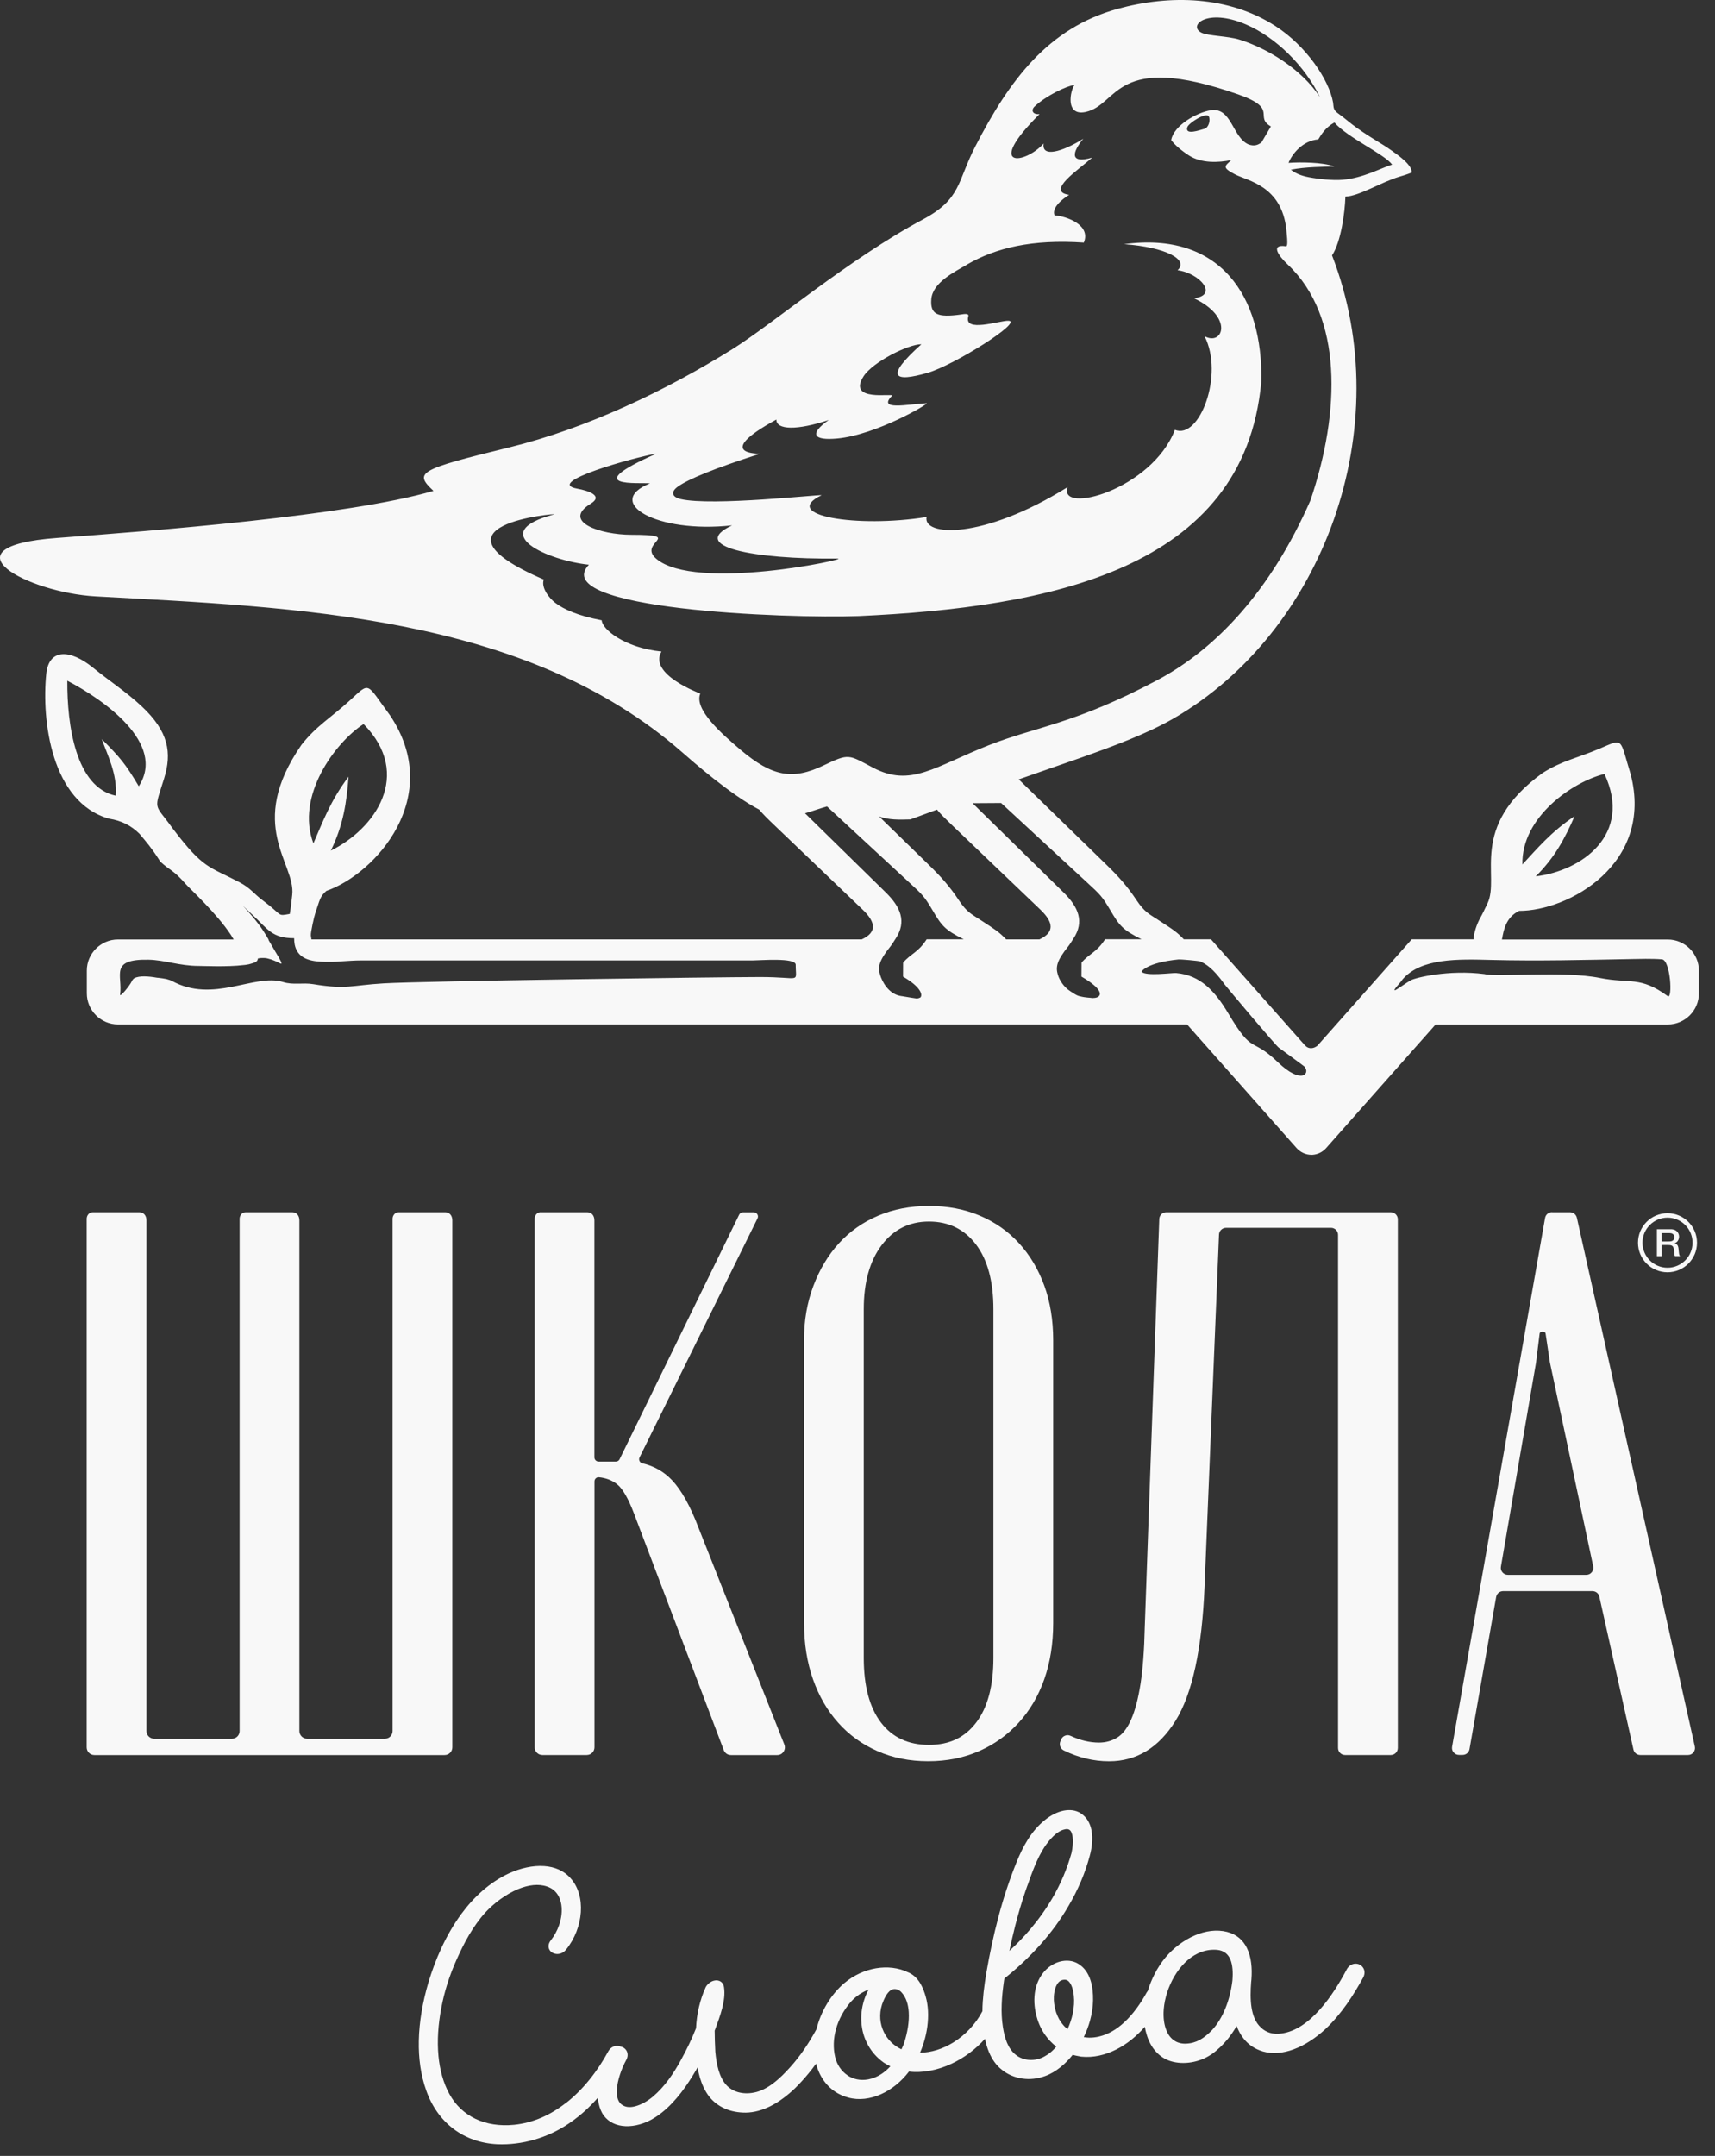
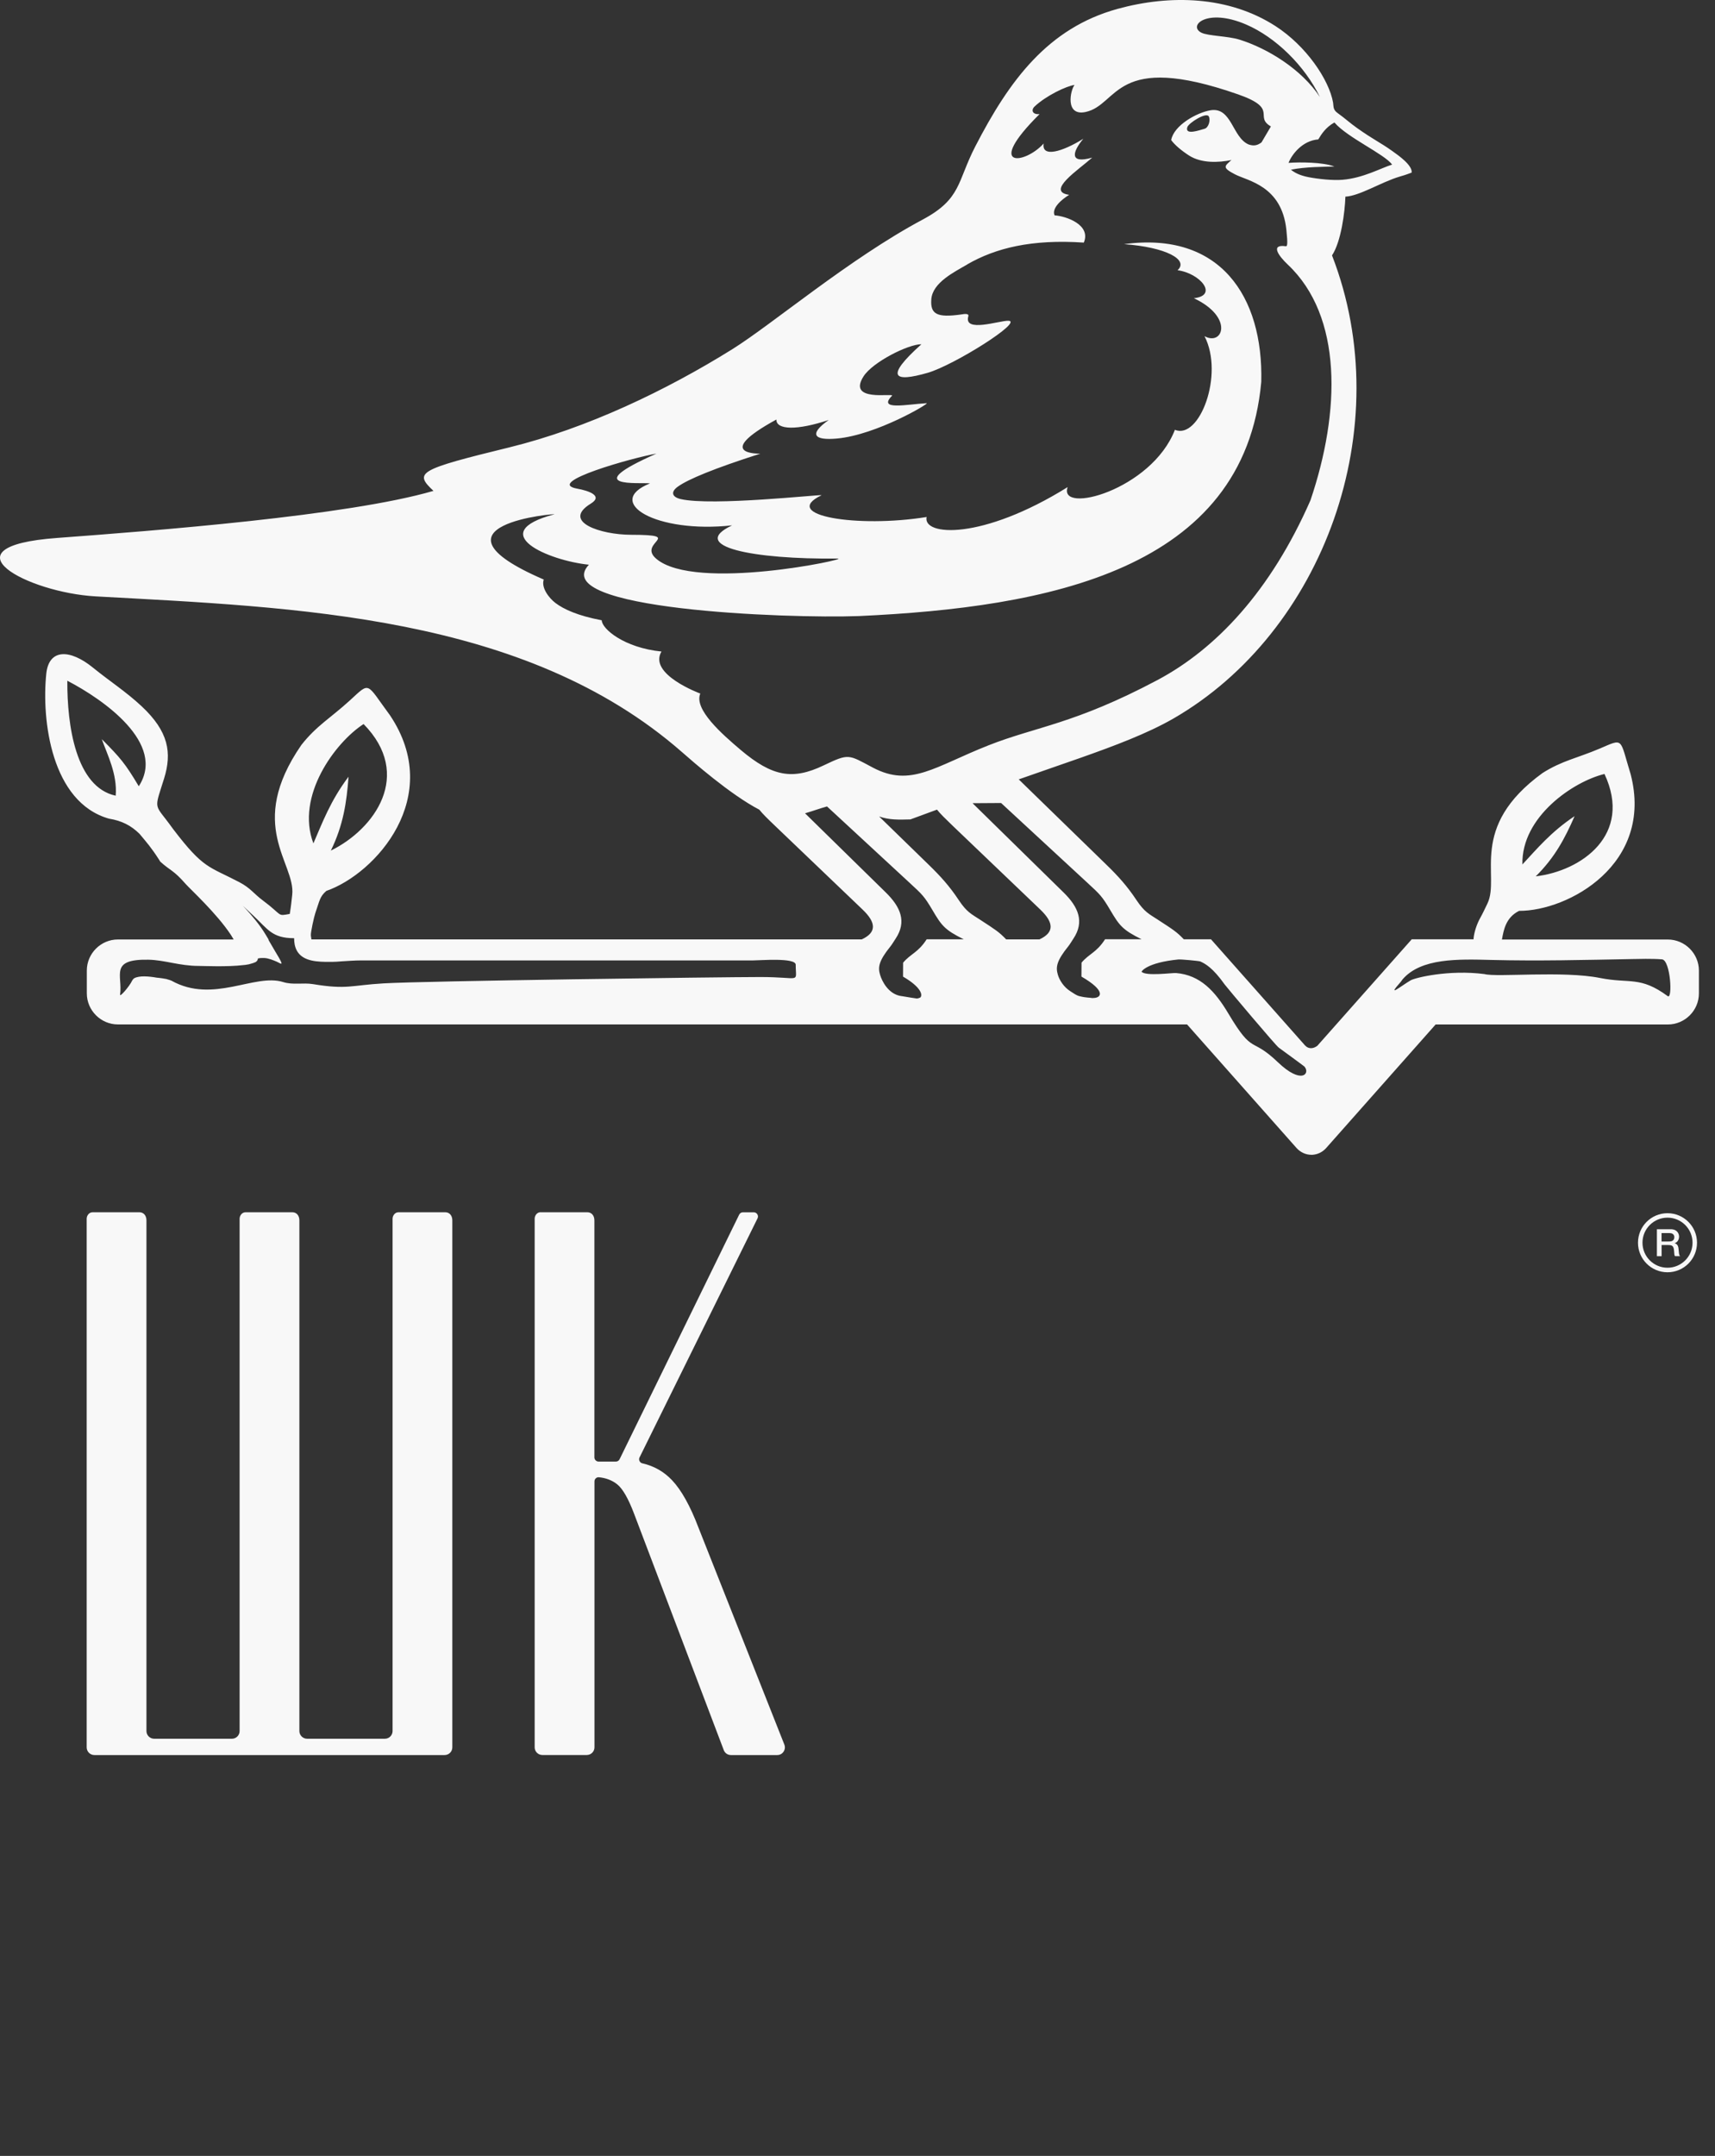
<svg xmlns="http://www.w3.org/2000/svg" width="74" height="93" viewBox="0 0 74 93" fill="none">
  <rect x="0" y="0" width="74" height="93" fill="#333333" stroke="none" />
  <path fill-rule="evenodd" clip-rule="evenodd" d="M51.233 5.482C51.29 5.306 52.047 4.823 52.157 5.02C52.243 5.177 52.149 5.507 51.977 5.554C51.764 5.613 51.112 5.852 51.233 5.482ZM64.808 40.52C64.882 40.119 64.97 39.579 65.547 39.292C67.668 39.3 71.365 37.277 70.362 33.403C69.875 31.822 70.08 31.842 69.02 32.294C68.043 32.708 67.402 32.812 66.558 33.346C63.326 35.694 64.747 37.803 64.181 38.975C64.048 39.245 64.017 39.331 63.827 39.677C63.653 40.026 63.587 40.358 63.581 40.519H60.914L59.374 42.256L59.367 42.264L56.847 45.106C56.688 45.237 56.469 45.269 56.312 45.099L53.8 42.264L53.792 42.256L52.253 40.519H51.081C50.768 40.194 50.633 40.111 49.966 39.677C49.571 39.419 49.383 39.345 49.038 38.828C48.637 38.224 48.25 37.795 47.731 37.292L43.957 33.62C44.668 33.366 45.499 33.088 46.585 32.704C48.078 32.178 49.51 31.64 50.623 31C57.093 27.275 60.358 18.45 57.475 11.017C57.868 10.424 58.032 9.137 58.052 8.483C58.67 8.452 59.609 7.851 60.382 7.622C60.517 7.583 60.673 7.538 60.912 7.444C60.943 7.133 60.38 6.73 60.073 6.513C59.531 6.128 59.279 6.036 58.547 5.517C58.257 5.312 58.017 5.091 57.733 4.889C57.625 4.813 57.549 4.735 57.535 4.566L57.52 4.422C57.346 3.441 56.367 1.986 55.035 1.125C53.016 -0.176 50.492 -0.241 48.222 0.383C45.217 1.211 43.554 3.463 42.081 6.319C41.295 7.843 41.486 8.579 39.81 9.473C36.646 11.162 33.316 13.993 31.593 15.067C28.752 16.837 25.338 18.473 21.99 19.295C18.042 20.261 17.854 20.379 18.703 21.175C15.017 22.253 6.612 22.897 2.457 23.206C-2.566 23.577 1.201 25.563 4.128 25.726C12.75 26.203 22.64 26.508 29.421 32.438C29.865 32.826 31.5 34.27 32.763 34.927C32.905 35.105 33.115 35.312 33.435 35.617L37.221 39.237C37.814 39.804 37.826 40.225 37.184 40.522H13.437C13.429 40.477 13.421 40.423 13.413 40.356C13.399 40.219 13.558 39.519 13.607 39.382C13.794 38.852 13.793 38.679 14.082 38.431C16.205 37.693 19.19 34.371 16.825 30.852C15.782 29.443 15.994 29.392 15.094 30.216C14.264 30.973 13.658 31.303 13.004 32.135C10.6 35.617 12.759 37.228 12.609 38.597C12.57 38.914 12.57 39.01 12.503 39.423C11.936 39.527 12.225 39.499 11.325 38.83C10.95 38.55 10.805 38.304 10.324 38.053C8.993 37.357 8.786 37.488 7.475 35.77C7.342 35.584 7.231 35.44 7.139 35.32C6.653 34.696 6.7 34.802 7.08 33.583C7.426 32.471 7.276 31.554 6.109 30.464C5.446 29.844 4.72 29.376 4.02 28.807C3.02 27.991 2.11 27.977 1.997 29.061C1.788 31.069 2.216 34.608 4.701 35.314C5.256 35.404 5.656 35.61 6.021 35.97C6.338 36.351 6.522 36.553 6.865 37.087L6.882 37.114L6.898 37.142L6.916 37.169C7.373 37.582 7.471 37.515 8.017 38.138C8.199 38.347 9.351 39.399 9.96 40.325C10.005 40.393 10.046 40.46 10.083 40.526H5.088C4.351 40.526 3.746 41.131 3.746 41.868V42.849C3.746 43.586 4.351 44.191 5.088 44.191H51.22L55.935 49.512C56.111 49.712 56.344 49.812 56.577 49.814H56.579H56.588H56.592H56.598H56.606H56.61H56.62H56.631C56.85 49.8 57.066 49.702 57.23 49.514L61.945 44.193H71.964C72.704 44.193 73.306 43.588 73.306 42.851V41.87C73.306 41.133 72.702 40.528 71.964 40.528H64.803L64.808 40.52ZM67.942 35.207C66.916 35.888 66.304 36.633 65.69 37.29C65.639 35.228 67.897 33.708 69.231 33.387C70.458 36.005 68.241 37.57 66.265 37.803C67.087 36.991 67.521 36.169 67.942 35.207ZM38.833 42.958C38.34 42.858 38.066 42.356 37.974 42.05C37.873 41.714 37.924 41.442 38.425 40.82C38.493 40.736 38.593 40.567 38.65 40.483C39.127 39.759 38.863 39.127 38.221 38.498L34.736 35.083C35.057 34.992 35.37 34.874 35.685 34.788L39.268 38.1C39.784 38.578 39.878 38.654 40.236 39.262C40.627 39.926 40.764 40.114 41.586 40.519H39.984C39.614 41.096 39.281 41.148 38.968 41.528L38.965 42.129C39.714 42.563 39.823 42.901 39.716 43.025C39.677 43.048 39.628 43.066 39.567 43.074C39.526 43.07 39.44 43.056 39.326 43.038H39.317V43.036H39.307L39.297 43.033H39.287L39.283 43.031L38.925 42.972H38.912L38.898 42.968H38.886L38.884 42.966L38.841 42.958H38.835H38.833ZM43.413 40.52C43.1 40.196 42.965 40.114 42.298 39.679C41.903 39.421 41.715 39.347 41.371 38.83C40.97 38.225 40.583 37.797 40.064 37.294L37.933 35.22C38.362 35.373 38.779 35.361 39.283 35.347L40.43 34.925C40.573 35.105 40.784 35.31 41.103 35.617L44.889 39.237C45.481 39.804 45.493 40.225 44.852 40.522H43.413V40.52ZM47.154 43.056C47.025 43.031 46.861 43.042 46.616 42.98C46.464 42.958 46.303 42.833 46.184 42.759C45.896 42.577 45.712 42.275 45.646 42.05C45.544 41.714 45.595 41.442 46.096 40.82C46.164 40.736 46.264 40.567 46.321 40.483C46.798 39.759 46.534 39.127 45.892 38.498L41.964 34.647L43.196 34.639L46.939 38.098C47.454 38.576 47.549 38.652 47.907 39.261C48.299 39.924 48.436 40.111 49.257 40.517H47.682C47.313 41.094 46.98 41.147 46.667 41.526L46.663 42.127C47.737 42.749 47.522 43.044 47.185 43.05H47.154V43.056ZM36.145 24.096C36.742 24.09 29.994 25.538 28.315 24.102C27.488 23.395 29.589 23.073 27.228 23.069C25.923 23.067 24.213 22.509 25.492 21.725C26.038 21.39 25.404 21.169 24.905 21.079C23.45 20.819 27.351 19.731 28.325 19.567C24.905 21.079 27.625 20.797 28.047 20.852C26.038 21.656 28.3 23.024 31.589 22.662C29.669 23.572 32.5 24.135 36.145 24.094V24.096ZM41.741 11.406C41.166 11.739 40.24 12.193 40.185 12.907C40.134 13.562 40.436 13.711 41.482 13.564C41.572 13.549 41.825 13.502 41.782 13.644C41.569 14.366 43.124 13.828 43.505 13.836C44.198 13.848 41.154 15.759 40.029 16.082C38.571 16.501 38.156 16.286 39.757 14.85C39.19 14.846 37.657 15.617 37.262 16.233C36.54 17.358 38.548 16.945 38.493 17.068C37.851 17.72 39.127 17.44 39.984 17.393C40.138 17.385 37.826 18.761 36.116 18.917C35.112 19.009 34.889 18.731 35.758 18.117C34.396 18.571 33.49 18.551 33.5 18.097C30.692 19.635 32.809 19.569 32.809 19.569C30.786 20.216 29.701 20.672 29.255 20.987C28.936 21.212 28.981 21.437 29.372 21.529C30.726 21.842 35.384 21.324 35.453 21.361C33.623 22.241 37.004 22.783 39.982 22.302C39.804 23.127 42.379 23.309 46.068 21.012C45.642 22.21 49.69 21.14 50.696 18.54C51.75 18.986 52.83 16.162 51.973 14.501C52.767 14.942 53.253 13.682 51.513 12.864C52.578 12.752 51.797 11.79 50.809 11.657C51.314 11.203 50.296 10.661 48.5 10.532C52.638 9.968 54.514 12.778 54.422 16.471C53.687 24.616 45.184 26.201 37.061 26.575C33.915 26.69 23.602 26.289 25.41 24.36C23.663 24.184 20.896 22.987 23.917 22.186C24.131 22.13 17.981 22.633 23.463 25C23.34 25.354 23.698 25.806 23.962 26.007C24.326 26.285 24.939 26.563 25.964 26.757C25.968 27.125 26.93 27.944 28.542 28.105C27.957 29.089 30.217 29.918 30.217 29.918C29.931 30.595 31.152 31.666 31.96 32.35C33.33 33.507 34.206 33.655 35.539 33.017C36.644 32.491 36.595 32.546 37.665 33.113C39.299 33.976 40.326 33.07 42.654 32.151C44.711 31.339 46.35 31.241 49.936 29.339C52.468 27.995 54.824 25.499 56.543 21.586C57.848 17.741 57.932 13.644 55.567 11.414C55.156 11.027 54.808 10.526 55.479 10.622C55.544 10.632 55.573 10.555 55.505 9.91C55.303 8.008 53.84 7.808 53.288 7.521C52.724 7.227 52.832 7.172 53.135 6.904C52.578 7.018 51.836 7.049 51.306 6.709C50.989 6.505 50.686 6.253 50.535 6.042C50.647 5.408 51.642 4.852 52.239 4.756C53.151 4.611 53.172 5.936 53.879 6.233C54.096 6.304 54.248 6.28 54.432 6.143L54.837 5.455C54.092 5.02 55.195 4.694 53.433 4.075C48.052 2.191 48.285 4.521 46.841 4.831C45.943 5.022 46.184 3.884 46.366 3.664C46.012 3.711 45.129 4.132 44.638 4.598C44.484 4.744 44.542 4.954 44.857 4.921C42.455 7.3 44.214 7.102 45.033 6.19C44.932 6.81 45.834 6.554 46.745 5.985C46.27 6.552 46.125 7.086 47.127 6.799C46.554 7.313 45.1 8.258 46.133 8.405C45.802 8.608 45.372 8.978 45.503 9.289C46.025 9.327 47.086 9.706 46.765 10.465C44.513 10.313 42.962 10.698 41.733 11.406H41.741ZM57.582 7.184C57.085 6.992 56.072 6.989 55.598 7.026C55.747 6.646 56.209 6.063 56.882 6.014C57.019 5.783 57.211 5.486 57.578 5.284C58.146 5.942 59.732 6.642 60.069 7.1C59.574 7.253 58.825 7.681 57.928 7.755C57.508 7.791 56.876 7.722 56.461 7.642C56.172 7.585 55.917 7.495 55.702 7.321C56.309 7.194 57.177 7.194 57.582 7.182V7.184ZM51.84 1.411C51.241 1.111 52.075 0.329 53.767 1.057C55.045 1.606 56.297 2.835 56.952 4.185C56.166 2.991 54.698 2.086 53.47 1.706C52.983 1.555 52.124 1.552 51.84 1.411ZM11.584 40.52L11.466 40.323C10.944 39.437 9.891 38.533 10.922 39.489C11.556 40.078 11.732 40.471 12.691 40.471C12.691 40.573 12.701 40.667 12.716 40.749C12.828 41.291 13.278 41.456 13.849 41.485H13.851C13.906 41.487 13.963 41.489 14.02 41.491H14.027C14.082 41.491 14.137 41.491 14.194 41.491H14.213H14.254H14.26H14.307H14.313H14.354H14.372L14.401 41.489H14.432L14.45 41.487H14.493L14.497 41.485H14.546L14.554 41.481H14.595L14.616 41.477H14.644L14.677 41.473H14.693L14.739 41.469H14.741C15.027 41.452 15.313 41.43 15.581 41.43H32.485C32.786 41.43 34.334 41.299 34.334 41.616C34.334 42.438 34.6 42.146 32.802 42.146C31.098 42.146 18.292 42.316 16.545 42.42C15.148 42.502 14.974 42.694 13.511 42.453C13.072 42.381 12.648 42.498 12.218 42.363C10.979 41.978 9.199 43.31 7.397 42.303C7.373 42.291 7.287 42.262 7.164 42.228H7.158L7.152 42.227H7.146L7.141 42.224H7.139H7.135H7.129L7.123 42.223H7.117L7.109 42.219H7.105L7.099 42.217H7.094L7.088 42.215H7.082H7.08H7.076L7.07 42.213H7.064L7.058 42.211H7.052V42.209H7.049L7.043 42.207H7.037L7.031 42.205H7.025H7.021L7.015 42.203H7.009L7.004 42.201H6.998H6.994L6.988 42.199H6.982L6.976 42.197H6.97H6.966L6.961 42.195H6.955L6.949 42.193H6.943H6.937L6.931 42.191H6.923L6.917 42.189H6.912H6.906L6.898 42.187H6.892L6.884 42.185H6.876H6.871L6.863 42.183H6.855L6.847 42.181H6.839H6.833L6.826 42.179H6.818L6.81 42.178H6.802H6.796L6.788 42.176H6.781L6.773 42.174H6.765C6.413 42.111 6.01 42.082 5.8 42.195H5.796L5.793 42.199H5.789L5.783 42.205H5.781L5.779 42.209H5.777L5.775 42.213H5.773L5.771 42.217H5.769H5.767L5.765 42.221H5.763L5.761 42.224H5.759L5.757 42.228L5.755 42.23H5.753L5.751 42.234L5.748 42.238H5.746L5.744 42.242L5.742 42.244H5.74L5.736 42.252H5.734L5.732 42.256V42.258C5.718 42.273 5.706 42.291 5.697 42.311C5.581 42.553 5.165 43.035 5.182 42.905C5.296 42.066 4.713 41.368 6.403 41.399C7.101 41.411 7.747 41.667 8.569 41.667C8.764 41.667 9.815 41.716 10.511 41.63H10.527V41.628H10.545L10.562 41.624H10.576L10.58 41.622H10.596L10.645 41.612H10.66L10.668 41.608H10.676L10.691 41.604H10.707L10.768 41.589L10.781 41.585L10.795 41.581H10.797L10.809 41.577L10.823 41.573L10.836 41.569L10.85 41.565L10.864 41.561L10.889 41.553L10.901 41.55L10.924 41.542L10.936 41.538L10.958 41.53L10.967 41.526L10.977 41.522L10.987 41.518L10.997 41.514L11.007 41.51L11.016 41.507L11.026 41.503L11.032 41.499L11.04 41.493L11.048 41.487L11.055 41.481L11.063 41.475L11.069 41.471L11.075 41.465L11.085 41.456V41.454L11.095 41.442L11.098 41.438C11.106 41.426 11.114 41.415 11.118 41.403V41.399L11.122 41.385L11.124 41.368V41.348L11.165 41.34L11.204 41.332H11.206L11.243 41.328H11.28L11.284 41.325C11.306 41.325 11.325 41.325 11.347 41.325H11.37H11.374H11.409L11.412 41.327H11.441L11.451 41.33L11.478 41.334H11.49L11.515 41.34H11.527L11.537 41.344L11.562 41.35H11.564L11.586 41.356L11.599 41.36L11.619 41.366L11.634 41.37L11.654 41.375L11.67 41.379L11.687 41.385L11.705 41.391L11.721 41.397L11.738 41.403L11.77 41.415L11.781 41.419L11.799 41.426L11.811 41.43L11.83 41.438L11.84 41.442L11.86 41.45L11.867 41.454L11.887 41.462L11.914 41.473H11.92L11.94 41.485H11.944L11.963 41.497H11.967L11.987 41.508H11.991L12.008 41.518H12.01L12.028 41.528L12.045 41.538L12.063 41.546L12.079 41.553L12.092 41.559L12.104 41.563L12.114 41.567C12.128 41.571 12.137 41.571 12.143 41.567L12.145 41.563V41.557V41.55V41.54V41.536L12.141 41.528V41.524L12.137 41.518L12.133 41.508L12.128 41.493L12.124 41.481L12.12 41.471L12.114 41.46L12.108 41.448L12.1 41.434L12.094 41.422L12.085 41.405L12.079 41.393L12.069 41.373L12.063 41.362L12.049 41.338L12.043 41.327L12.028 41.301L12.022 41.289L12.004 41.26L11.998 41.25L11.979 41.217L11.973 41.207L11.95 41.168L11.944 41.158L11.918 41.115L11.914 41.107L11.885 41.059L11.881 41.053L11.85 41V40.996L11.813 40.937L11.774 40.869L11.732 40.798L11.689 40.724V40.72L11.642 40.646L11.639 40.638L11.594 40.563L11.584 40.52ZM4.992 34.324C3.271 33.955 2.893 31.294 2.905 29.365C4.462 30.173 7.187 32.074 5.988 33.917C5.407 32.941 5.194 32.689 4.392 31.885C4.632 32.563 5.069 33.393 4.992 34.324ZM15.039 33.505C14.252 34.547 13.904 35.506 13.523 36.381C12.746 34.336 14.467 32.023 15.688 31.233C17.835 33.419 16.172 35.762 14.276 36.692C14.812 35.592 14.957 34.618 15.039 33.507V33.505ZM69.039 42.187C67.445 41.868 64.586 42.164 64.054 42.019C62.513 41.819 61.063 42.176 60.871 42.287C60.435 42.541 59.795 43.081 60.447 42.346C60.464 42.326 60.515 42.25 60.525 42.24C61.323 41.327 62.894 41.371 64.348 41.409C66.431 41.46 68.359 41.409 70.468 41.37C70.661 41.366 71.291 41.348 71.714 41.383C72.08 41.419 72.179 43.13 71.96 42.97C70.767 42.093 70.327 42.444 69.039 42.187ZM50.858 41.389C50.965 41.379 51.738 41.45 51.793 41.475C52.006 41.573 52.329 41.743 52.846 42.471C52.904 42.555 55.09 45.155 55.182 45.196C55.185 45.198 56.264 45.985 56.287 46.01C56.545 46.319 56.152 46.793 55.139 45.821C53.955 44.688 54.09 45.547 53 43.717C52.423 42.749 51.787 42.06 50.746 41.974C50.578 41.96 49.451 42.121 49.257 41.919C49.248 41.91 49.469 41.524 50.858 41.387V41.389Z" fill="#F8F8F8" />
  <path fill-rule="evenodd" clip-rule="evenodd" d="M71.951 52.334C72.653 52.334 73.224 52.904 73.224 53.608C73.224 54.312 72.655 54.882 71.951 54.882C71.246 54.882 70.677 54.312 70.677 53.608C70.677 52.904 71.246 52.334 71.951 52.334ZM71.951 52.526C71.354 52.526 70.871 53.01 70.871 53.606C70.871 54.203 71.354 54.686 71.951 54.686C72.547 54.686 73.031 54.203 73.031 53.606C73.031 53.01 72.547 52.526 71.951 52.526Z" fill="#F8F8F8" />
  <path fill-rule="evenodd" clip-rule="evenodd" d="M71.493 53.025V54.187H71.696V53.706H71.963C72.039 53.706 72.082 53.712 72.115 53.723C72.133 53.729 72.174 53.749 72.195 53.792C72.229 53.85 72.234 53.944 72.238 54.009C72.242 54.105 72.246 54.14 72.272 54.185H72.493C72.459 54.148 72.452 54.117 72.442 54.027C72.426 53.882 72.428 53.811 72.397 53.745C72.358 53.659 72.291 53.637 72.254 53.631C72.383 53.588 72.448 53.475 72.45 53.346C72.45 53.315 72.444 53.279 72.436 53.25C72.424 53.207 72.399 53.164 72.369 53.131C72.303 53.058 72.221 53.033 72.125 53.025C72.097 53.025 72.068 53.025 72.041 53.025H71.491H71.493ZM71.694 53.191H71.992C72.07 53.191 72.156 53.191 72.211 53.26C72.238 53.295 72.244 53.326 72.244 53.369C72.244 53.477 72.182 53.518 72.141 53.535C72.105 53.549 72.047 53.555 71.959 53.555H71.694V53.191Z" fill="#F8F8F8" />
  <path fill-rule="evenodd" clip-rule="evenodd" d="M23.326 52.293H25.342C25.522 52.293 25.647 52.432 25.647 52.643V53.107V62.866C25.647 62.965 25.729 63.048 25.829 63.048H26.572C26.643 63.048 26.703 63.011 26.735 62.946C28.454 59.43 30.174 55.912 31.894 52.397C31.925 52.334 31.986 52.295 32.056 52.295H32.524C32.588 52.295 32.643 52.326 32.678 52.381C32.712 52.436 32.716 52.498 32.686 52.557C30.99 55.995 29.292 59.43 27.596 62.868C27.57 62.919 27.57 62.973 27.596 63.026C27.621 63.077 27.662 63.112 27.719 63.124C28.222 63.239 28.648 63.482 28.998 63.852C29.399 64.276 29.781 64.957 30.137 65.894C31.372 69.015 32.608 72.133 33.843 75.254C33.884 75.36 33.872 75.469 33.809 75.563C33.745 75.657 33.649 75.708 33.535 75.708H31.54C31.399 75.708 31.279 75.626 31.229 75.493C29.937 72.092 28.648 68.69 27.357 65.29C27.11 64.642 26.872 64.224 26.637 64.034C26.408 63.848 26.134 63.754 25.848 63.725C25.796 63.719 25.749 63.734 25.709 63.77C25.67 63.805 25.651 63.852 25.651 63.905V75.373C25.651 75.557 25.502 75.706 25.318 75.706H23.403C23.219 75.706 23.07 75.557 23.07 75.373V52.819V52.571C23.07 52.444 23.164 52.291 23.328 52.291L23.326 52.293Z" fill="#F8F8F8" />
  <path fill-rule="evenodd" clip-rule="evenodd" d="M17.197 52.293H19.212C19.392 52.293 19.517 52.432 19.517 52.643V53.107V75.375C19.517 75.559 19.369 75.708 19.185 75.708H4.073C3.889 75.708 3.74 75.559 3.74 75.375V52.573C3.74 52.446 3.834 52.293 3.999 52.293H6.014C6.194 52.293 6.319 52.432 6.319 52.643V74.671C6.319 74.855 6.468 75.004 6.652 75.004H10.007C10.191 75.004 10.339 74.855 10.339 74.671V52.573C10.339 52.446 10.433 52.293 10.598 52.293H12.613C12.793 52.293 12.918 52.432 12.918 52.643V74.671C12.918 74.855 13.067 75.004 13.251 75.004H16.606C16.79 75.004 16.939 74.855 16.939 74.671V52.573C16.939 52.446 17.033 52.293 17.197 52.293Z" fill="#F8F8F8" />
-   <path fill-rule="evenodd" clip-rule="evenodd" d="M34.691 57.818C34.691 56.968 34.825 56.188 35.095 55.474C35.363 54.76 35.73 54.145 36.2 53.631C36.669 53.116 37.233 52.721 37.892 52.441C38.552 52.161 39.281 52.023 40.086 52.023C40.89 52.023 41.621 52.161 42.279 52.441C42.938 52.721 43.502 53.116 43.971 53.631C44.441 54.143 44.803 54.754 45.059 55.456C45.315 56.158 45.444 56.947 45.444 57.818V70.01C45.444 70.904 45.315 71.712 45.059 72.438C44.803 73.164 44.433 73.79 43.953 74.314C43.474 74.839 42.905 75.248 42.245 75.537C41.586 75.827 40.854 75.974 40.052 75.974C39.25 75.974 38.516 75.829 37.859 75.537C37.2 75.248 36.636 74.839 36.167 74.314C35.697 73.79 35.335 73.164 35.079 72.438C34.823 71.712 34.694 70.902 34.694 70.01V57.818H34.691ZM37.27 71.519C37.27 72.724 37.517 73.651 38.008 74.299C38.499 74.946 39.191 75.269 40.084 75.269C40.976 75.269 41.635 74.946 42.126 74.299C42.617 73.651 42.864 72.724 42.864 71.519V56.479C42.864 55.274 42.613 54.341 42.111 53.681C41.608 53.022 40.933 52.694 40.084 52.694C39.234 52.694 38.554 53.034 38.041 53.715C37.528 54.396 37.27 55.317 37.27 56.477V71.517V71.519Z" fill="#F8F8F8" />
-   <path fill-rule="evenodd" clip-rule="evenodd" d="M46.194 74.879C46.611 75.072 47.019 75.17 47.42 75.17C47.71 75.17 47.972 75.098 48.207 74.953C48.442 74.808 48.643 74.546 48.81 74.166C48.978 73.787 49.111 73.278 49.211 72.642C49.31 72.006 49.373 71.185 49.395 70.181C49.604 64.316 49.811 58.452 50.021 52.586C50.026 52.422 50.161 52.293 50.324 52.293H60.01C60.179 52.293 60.314 52.43 60.314 52.596V75.403C60.314 75.571 60.177 75.706 60.01 75.706H58.038C57.87 75.706 57.735 75.569 57.735 75.403V53.267C57.735 53.099 57.598 52.964 57.432 52.964H52.903C52.74 52.964 52.605 53.093 52.599 53.256C52.392 58.317 52.182 63.378 51.975 68.44C51.864 71.142 51.445 73.073 50.719 74.235C49.993 75.395 49.038 75.976 47.855 75.976C47.186 75.976 46.532 75.82 45.898 75.507C45.754 75.436 45.691 75.264 45.754 75.115C45.765 75.09 45.775 75.062 45.787 75.037C45.82 74.959 45.877 74.902 45.957 74.871C46.037 74.839 46.117 74.843 46.194 74.879Z" fill="#F8F8F8" />
-   <path fill-rule="evenodd" clip-rule="evenodd" d="M66.968 52.293H67.742C67.887 52.293 68.007 52.391 68.04 52.53C69.736 60.133 71.432 67.733 73.129 75.336C73.15 75.43 73.129 75.518 73.07 75.593C73.011 75.667 72.929 75.706 72.833 75.706H70.777C70.632 75.706 70.511 75.608 70.48 75.467C69.99 73.27 69.501 71.073 69.01 68.876C68.979 68.735 68.858 68.637 68.713 68.637H64.857C64.708 68.637 64.583 68.743 64.557 68.888C64.174 71.075 63.79 73.264 63.407 75.452C63.381 75.598 63.256 75.702 63.108 75.702H62.955C62.863 75.702 62.783 75.665 62.722 75.594C62.661 75.524 62.64 75.438 62.656 75.346C63.994 67.745 65.33 60.142 66.668 52.539C66.694 52.393 66.819 52.289 66.968 52.289V52.293ZM66.275 58.796C65.772 61.723 65.267 64.65 64.763 67.579C64.747 67.671 64.77 67.755 64.829 67.825C64.89 67.896 64.968 67.933 65.062 67.933H68.447C68.541 67.933 68.623 67.894 68.683 67.82C68.742 67.745 68.764 67.657 68.744 67.565C68.124 64.642 67.502 61.719 66.882 58.796C66.882 58.79 66.88 58.785 66.878 58.779C66.815 58.36 66.752 57.943 66.69 57.525C66.684 57.48 66.645 57.448 66.6 57.448H66.523C66.478 57.448 66.439 57.481 66.433 57.526C66.381 57.945 66.328 58.362 66.277 58.781C66.277 58.785 66.277 58.79 66.275 58.794V58.796Z" fill="#F8F8F8" />
-   <path fill-rule="evenodd" clip-rule="evenodd" d="M24.414 90.723C25.16 90.142 25.778 89.35 26.244 88.493V88.489C26.306 88.381 26.388 88.315 26.476 88.279C26.574 88.24 26.678 88.244 26.768 88.279C26.813 88.287 26.856 88.303 26.895 88.324C26.954 88.358 27.005 88.409 27.038 88.469C27.071 88.532 27.087 88.604 27.079 88.684C27.073 88.743 27.053 88.806 27.016 88.87C26.831 89.209 26.633 89.731 26.615 90.171C26.604 90.457 26.668 90.702 26.872 90.817H26.875C27.024 90.909 27.214 90.911 27.413 90.858C27.681 90.788 27.957 90.623 28.171 90.443C28.427 90.226 28.652 89.974 28.849 89.708C29.049 89.438 29.223 89.152 29.378 88.868C29.507 88.634 29.63 88.397 29.744 88.156C29.849 87.933 29.947 87.71 30.033 87.491C30.047 87.192 30.086 86.888 30.156 86.589C30.223 86.301 30.317 86.016 30.442 85.74V85.736C30.503 85.613 30.608 85.521 30.718 85.47C30.785 85.441 30.857 85.425 30.923 85.427C31.004 85.431 31.076 85.456 31.135 85.509C31.189 85.56 31.229 85.63 31.24 85.724C31.328 86.286 31.066 86.982 30.857 87.544L30.845 87.577H30.843L30.837 87.591C30.837 87.737 30.841 87.886 30.845 88.033L30.865 88.51C30.89 88.776 30.929 89.048 31.004 89.299C31.076 89.541 31.18 89.762 31.334 89.935C31.467 90.083 31.643 90.189 31.845 90.248C32.052 90.306 32.289 90.316 32.53 90.267H32.532C32.823 90.214 33.105 90.062 33.365 89.866C33.635 89.663 33.882 89.41 34.099 89.168C34.324 88.919 34.529 88.653 34.717 88.377C34.907 88.099 35.077 87.812 35.231 87.53C35.322 87.158 35.474 86.783 35.684 86.436C35.883 86.104 36.135 85.797 36.435 85.542C36.842 85.2 37.321 84.987 37.798 84.906C38.286 84.824 38.773 84.881 39.176 85.077C39.197 85.083 39.215 85.092 39.231 85.1C39.438 85.2 39.593 85.364 39.706 85.552C39.816 85.734 39.89 85.939 39.945 86.133C40.054 86.513 40.074 86.961 40.013 87.421C39.962 87.798 39.857 88.186 39.698 88.547C40.183 88.544 40.676 88.383 41.12 88.113C41.643 87.792 42.097 87.317 42.39 86.757C42.39 86.487 42.412 86.213 42.441 85.936C42.472 85.65 42.516 85.362 42.564 85.075C42.703 84.276 42.87 83.484 43.079 82.696C43.288 81.905 43.543 81.121 43.858 80.34C43.991 80.01 44.149 79.669 44.349 79.354C44.55 79.035 44.795 78.74 45.1 78.499C45.339 78.307 45.62 78.161 45.896 78.106C46.154 78.055 46.413 78.08 46.63 78.217C46.896 78.388 47.039 78.652 47.097 78.953C47.166 79.301 47.119 79.7 47.021 80.056C46.923 80.426 46.796 80.794 46.642 81.156C46.485 81.524 46.301 81.888 46.094 82.236C45.752 82.825 45.343 83.376 44.887 83.887C44.415 84.415 43.895 84.903 43.341 85.343L43.335 85.366C43.329 85.392 43.324 85.421 43.32 85.445V85.45C43.271 85.793 43.233 86.133 43.222 86.464C43.21 86.794 43.222 87.119 43.273 87.436C43.31 87.673 43.363 87.908 43.451 88.117C43.537 88.319 43.656 88.499 43.824 88.635H43.826C43.983 88.769 44.202 88.847 44.435 88.859C44.656 88.868 44.889 88.817 45.096 88.692L45.102 88.688C45.212 88.628 45.313 88.551 45.407 88.465C45.468 88.409 45.525 88.348 45.577 88.285C45.395 88.142 45.235 87.976 45.1 87.786C44.936 87.556 44.812 87.291 44.734 87.006C44.648 86.706 44.603 86.344 44.65 85.984C44.689 85.685 44.795 85.386 44.992 85.126C45.188 84.869 45.45 84.697 45.72 84.621C46.002 84.543 46.293 84.568 46.528 84.713C46.794 84.875 46.957 85.126 47.051 85.413C47.141 85.685 47.168 85.99 47.164 86.278C47.16 86.571 47.113 86.873 47.031 87.17C46.965 87.407 46.876 87.644 46.763 87.874C46.837 87.888 46.916 87.896 46.994 87.898C47.135 87.9 47.283 87.884 47.432 87.847C47.833 87.751 48.191 87.53 48.502 87.243C48.903 86.875 49.23 86.399 49.48 85.945L49.528 85.877C49.604 85.621 49.708 85.368 49.833 85.128C49.96 84.883 50.111 84.652 50.283 84.445C50.629 84.03 51.081 83.69 51.558 83.486C52.012 83.292 52.493 83.224 52.938 83.334C53.362 83.439 53.636 83.695 53.8 84.026C53.994 84.415 54.035 84.906 53.998 85.384L53.986 85.505C53.959 85.861 53.947 86.252 54.004 86.607C54.059 86.943 54.176 87.25 54.407 87.46L54.411 87.464C54.52 87.569 54.651 87.647 54.8 87.691C54.949 87.734 55.115 87.745 55.291 87.718H55.293C55.917 87.636 56.475 87.215 56.948 86.687C57.432 86.147 57.827 85.488 58.112 84.95V84.946C58.214 84.769 58.371 84.701 58.514 84.709C58.572 84.711 58.629 84.727 58.678 84.754C58.729 84.781 58.774 84.82 58.807 84.867C58.887 84.977 58.909 85.133 58.821 85.302C58.605 85.693 58.371 86.086 58.103 86.464C57.835 86.841 57.533 87.203 57.189 87.528C56.786 87.9 56.307 88.223 55.812 88.405C55.373 88.565 54.919 88.616 54.495 88.495C54.129 88.385 53.853 88.186 53.652 87.927C53.528 87.769 53.433 87.589 53.36 87.395C53.245 87.593 53.116 87.781 52.973 87.959C52.767 88.211 52.529 88.44 52.259 88.628H52.255C51.996 88.802 51.703 88.911 51.41 88.96C51.102 89.011 50.793 88.996 50.529 88.917C50.267 88.841 50.048 88.692 49.874 88.499C49.686 88.291 49.553 88.031 49.475 87.759C49.441 87.655 49.416 87.546 49.398 87.43C49.04 87.837 48.622 88.178 48.168 88.407C47.692 88.647 47.182 88.769 46.665 88.718H46.655C46.565 88.702 46.483 88.686 46.411 88.671L46.286 88.639C46.129 88.835 45.953 89.017 45.759 89.172C45.56 89.332 45.341 89.465 45.106 89.551C44.771 89.676 44.429 89.708 44.114 89.663C43.781 89.616 43.472 89.483 43.226 89.281C42.973 89.082 42.797 88.817 42.674 88.524C42.598 88.342 42.541 88.146 42.5 87.947C42.093 88.405 41.592 88.774 41.058 89.023C40.459 89.303 39.818 89.43 39.221 89.361C38.894 89.792 38.468 90.136 38.01 90.34C37.552 90.543 37.061 90.608 36.599 90.482C36.178 90.369 35.846 90.138 35.605 89.831C35.421 89.598 35.29 89.322 35.212 89.021C35.108 89.164 35.001 89.305 34.887 89.442C34.703 89.665 34.51 89.878 34.306 90.079C33.987 90.385 33.623 90.664 33.238 90.856C32.901 91.024 32.543 91.128 32.179 91.132C31.855 91.134 31.547 91.077 31.277 90.958C31.011 90.841 30.777 90.666 30.595 90.433C30.413 90.193 30.286 89.913 30.198 89.616C30.157 89.475 30.123 89.33 30.098 89.185L30.037 89.293C29.941 89.459 29.837 89.627 29.728 89.792C29.519 90.109 29.28 90.43 29.006 90.717C28.73 91.009 28.419 91.267 28.063 91.457C27.67 91.662 27.228 91.756 26.842 91.703C26.476 91.652 26.159 91.472 25.974 91.136C25.891 90.979 25.84 90.809 25.813 90.633L25.797 90.492C25.653 90.655 25.504 90.811 25.346 90.96C25.099 91.193 24.835 91.406 24.553 91.596C24.084 91.915 23.579 92.147 23.066 92.296C22.532 92.451 21.988 92.517 21.46 92.496C20.722 92.46 20.083 92.224 19.568 91.834C19.03 91.427 18.627 90.854 18.392 90.179C18.152 89.512 18.056 88.784 18.071 88.031C18.087 87.203 18.24 86.35 18.482 85.527C18.776 84.544 19.233 83.476 19.899 82.57C20.441 81.833 21.122 81.201 21.961 80.81C22.452 80.587 22.994 80.461 23.485 80.497C23.929 80.528 24.332 80.69 24.624 81.025C24.96 81.398 25.101 81.935 25.062 82.492C25.023 83.05 24.804 83.633 24.426 84.1C24.293 84.265 24.109 84.312 23.958 84.28C23.904 84.269 23.853 84.247 23.81 84.218C23.763 84.185 23.724 84.141 23.7 84.091C23.647 83.979 23.655 83.84 23.767 83.699C23.921 83.504 24.043 83.277 24.123 83.046C24.226 82.749 24.262 82.439 24.221 82.165C24.181 81.903 24.07 81.674 23.878 81.524C23.804 81.465 23.714 81.416 23.612 81.381C23.233 81.248 22.794 81.311 22.364 81.487C21.834 81.704 21.319 82.091 20.942 82.498C20.675 82.791 20.441 83.128 20.235 83.476C20.03 83.825 19.852 84.192 19.695 84.546C19.541 84.889 19.41 85.235 19.3 85.583C19.19 85.932 19.104 86.278 19.04 86.626C18.909 87.317 18.856 88.027 18.92 88.696C18.977 89.285 19.124 89.841 19.388 90.324C19.65 90.807 20.038 91.171 20.511 91.398C20.99 91.627 21.56 91.719 22.188 91.656C23.013 91.572 23.757 91.23 24.404 90.725L24.414 90.723ZM51.772 87.992C51.953 87.894 52.124 87.751 52.3 87.569C52.542 87.307 52.728 86.988 52.867 86.652C53.035 86.245 53.133 85.812 53.178 85.423V85.415C53.204 85.092 53.19 84.766 53.086 84.521C52.992 84.3 52.818 84.14 52.515 84.11C52.224 84.087 51.953 84.141 51.709 84.253C51.286 84.447 50.934 84.813 50.676 85.247C50.416 85.687 50.253 86.194 50.214 86.667C50.185 87.025 50.226 87.36 50.347 87.626V87.63C50.422 87.798 50.535 87.939 50.682 88.033C50.817 88.119 50.985 88.164 51.179 88.156C51.4 88.146 51.592 88.09 51.77 87.994L51.772 87.992ZM44.331 81.336L44.249 81.569C44.081 82.064 43.932 82.569 43.803 83.075C43.711 83.437 43.629 83.797 43.554 84.155C43.873 83.862 44.175 83.551 44.454 83.222C44.814 82.797 45.137 82.346 45.413 81.872C45.593 81.565 45.749 81.248 45.885 80.931C46.022 80.606 46.137 80.275 46.231 79.945C46.28 79.741 46.323 79.405 46.268 79.158C46.252 79.088 46.229 79.027 46.196 78.982C46.168 78.947 46.135 78.922 46.092 78.91C46.051 78.9 46 78.9 45.935 78.916C45.763 78.953 45.603 79.062 45.458 79.2C45.305 79.344 45.172 79.52 45.061 79.685C44.74 80.184 44.533 80.77 44.333 81.336H44.331ZM45.585 86.843C45.644 87.012 45.728 87.17 45.836 87.303C45.883 87.366 45.939 87.424 46.002 87.481L46.062 87.534C46.162 87.317 46.241 87.086 46.288 86.855C46.342 86.593 46.36 86.333 46.334 86.09C46.319 85.922 46.272 85.685 46.164 85.531C46.106 85.447 46.027 85.392 45.92 85.4H45.916C45.771 85.407 45.671 85.493 45.605 85.609C45.491 85.806 45.464 86.088 45.472 86.272C45.481 86.466 45.519 86.661 45.583 86.845L45.585 86.843ZM38.943 88.299C38.976 88.227 39.004 88.156 39.023 88.092C39.152 87.683 39.238 87.215 39.211 86.794C39.19 86.468 39.101 86.17 38.91 85.957L38.906 85.951C38.851 85.885 38.767 85.828 38.671 85.808C38.599 85.793 38.518 85.801 38.446 85.844C38.356 85.902 38.28 85.998 38.217 86.108C38.151 86.225 38.098 86.354 38.059 86.466C37.924 86.892 37.969 87.307 38.135 87.651C38.293 87.98 38.563 88.244 38.896 88.401L38.943 88.299ZM36.566 89.524C36.808 89.686 37.118 89.762 37.464 89.698C37.669 89.661 37.861 89.579 38.037 89.463C38.176 89.371 38.303 89.26 38.419 89.132L38.366 89.107C38.288 89.068 38.211 89.025 38.135 88.976L38.127 88.97C37.847 88.77 37.614 88.512 37.45 88.211C37.29 87.919 37.19 87.589 37.168 87.235C37.145 86.947 37.18 86.607 37.286 86.276C37.335 86.121 37.399 85.969 37.48 85.824C37.395 85.857 37.311 85.897 37.229 85.942C37.037 86.047 36.857 86.188 36.703 86.362C36.4 86.718 36.186 87.119 36.073 87.526C35.959 87.933 35.944 88.348 36.036 88.735C36.112 89.058 36.302 89.344 36.568 89.522L36.566 89.524Z" fill="#F8F8F8" />
</svg>